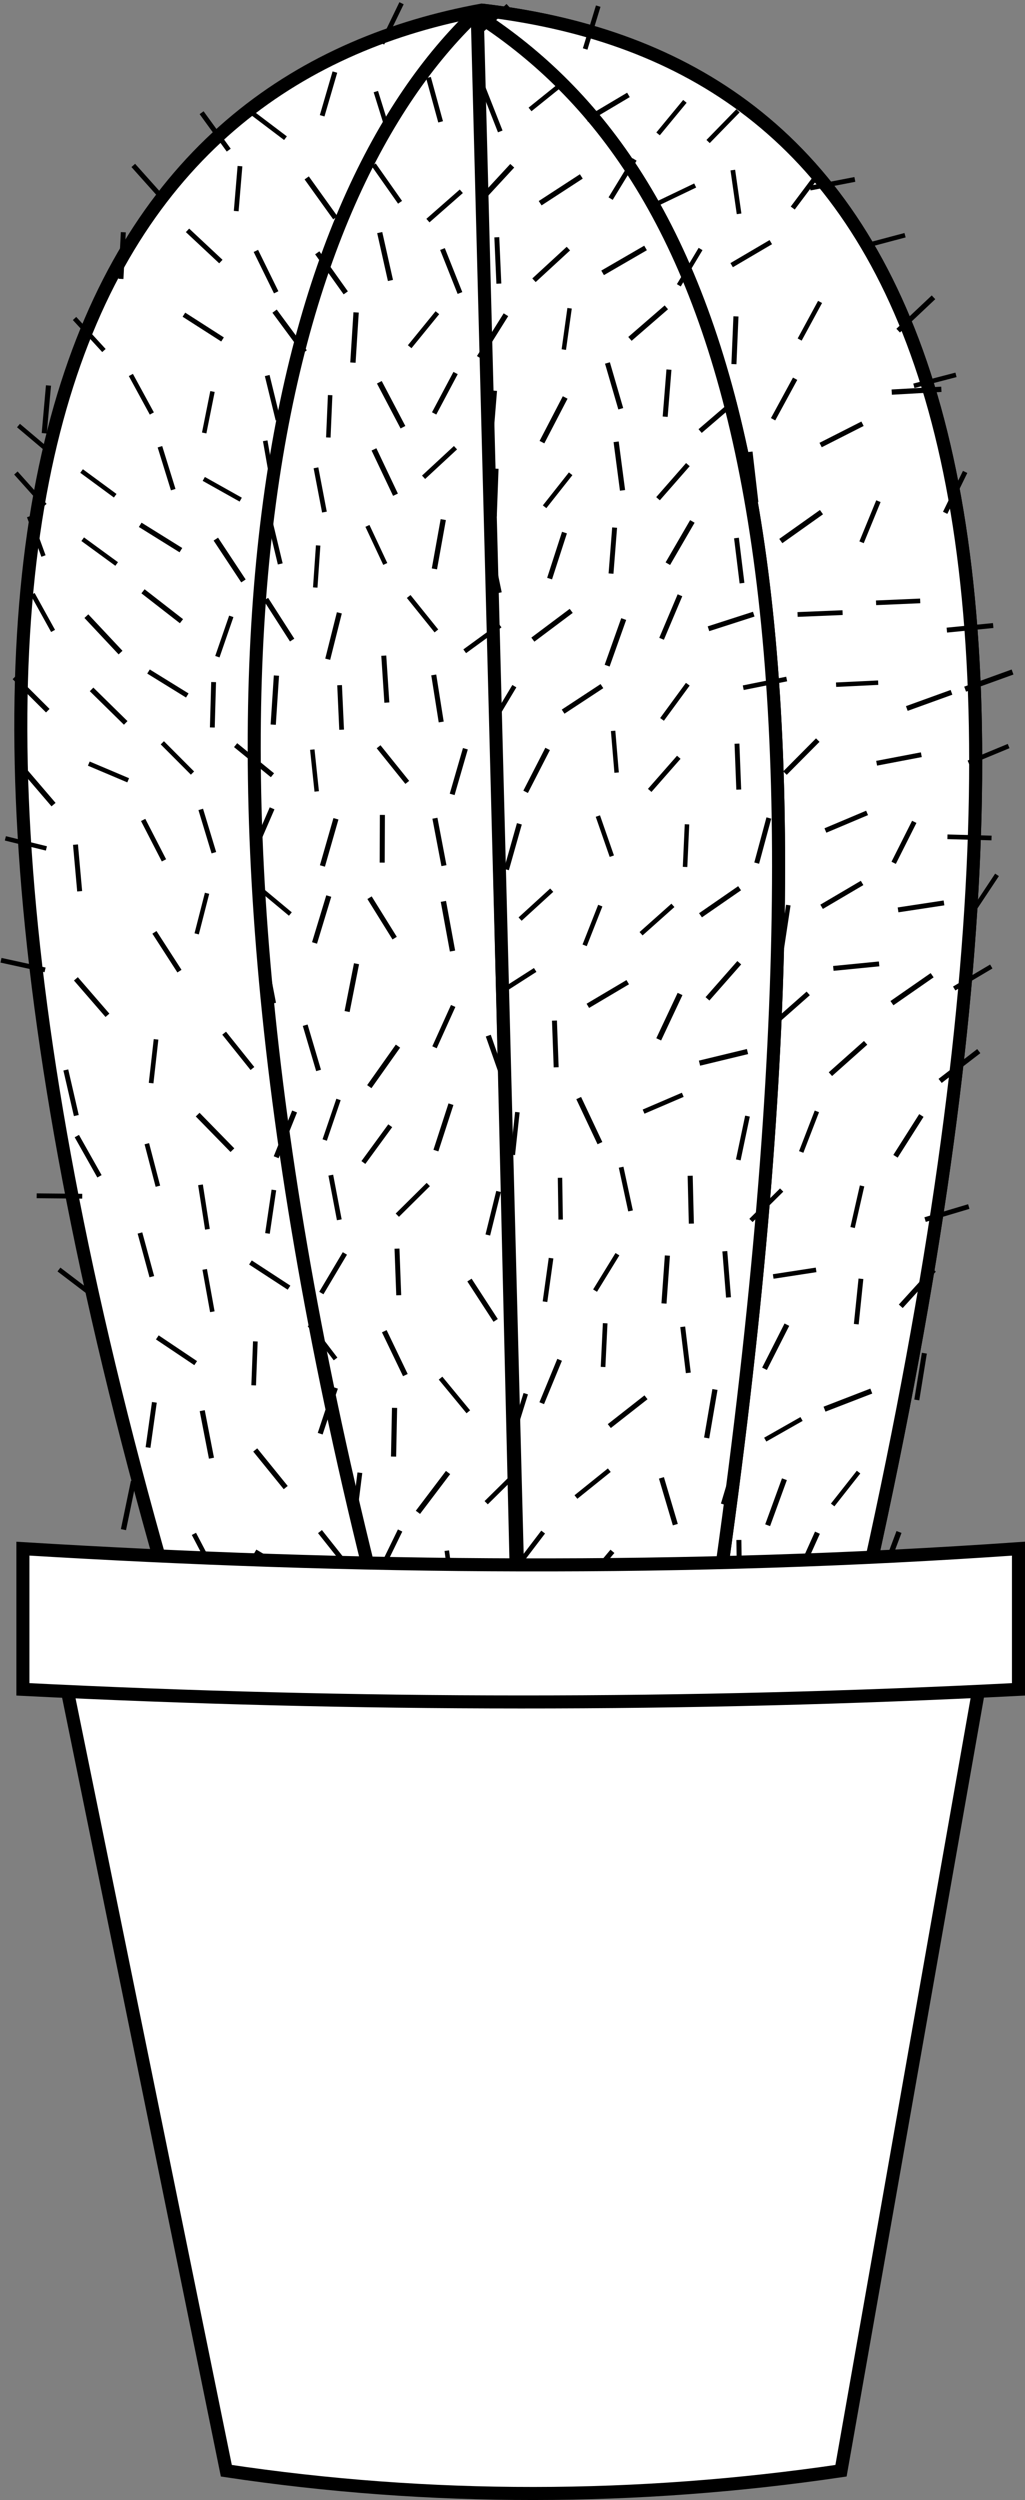
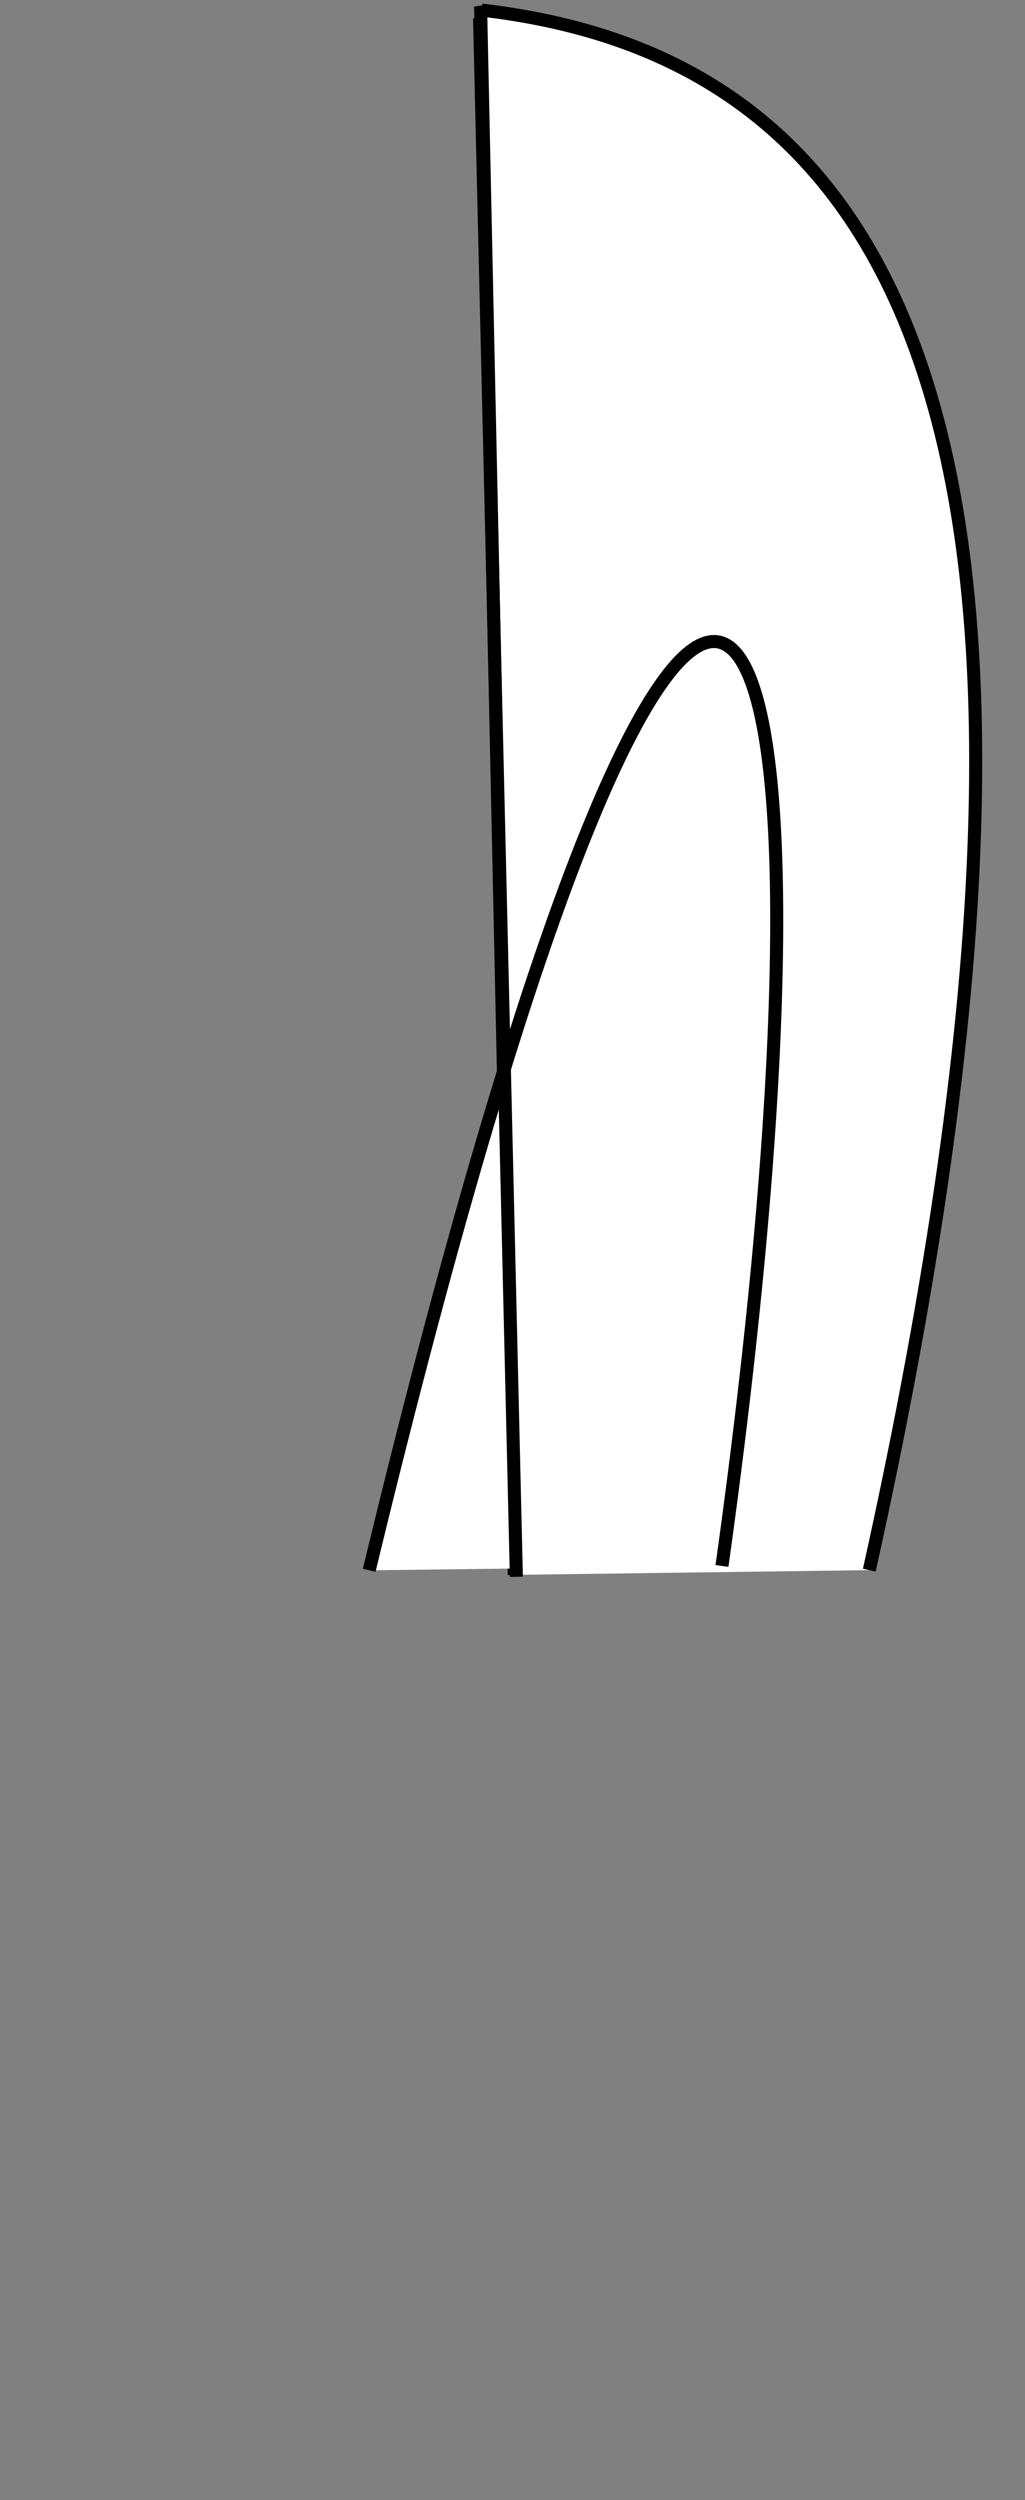
<svg xmlns="http://www.w3.org/2000/svg" xmlns:ns1="http://sodipodi.sourceforge.net/DTD/sodipodi-0.dtd" xmlns:ns2="http://www.inkscape.org/namespaces/inkscape" xmlns:xlink="http://www.w3.org/1999/xlink" width="392.847" height="958.08" id="svg2" ns1:version="0.32" ns2:version="0.48.1 " ns1:docname="cactus_16_black_white_line_art_coloring_book_colouring.svg" ns2:output_extension="org.inkscape.output.svg.inkscape" version="1.0" ns1:modified="true">
  <rect width="100%" height="100%" fill="#808080" stroke="none" />
  <defs id="defs4">
    <linearGradient id="linearGradient5241">
      <stop style="stop-color:#8f4708;stop-opacity:1;" offset="0" id="stop5243" />
      <stop id="stop5249" offset="0.603" style="stop-color:#cb640c;stop-opacity:1;" />
      <stop style="stop-color:#e2700e;stop-opacity:1;" offset="1" id="stop5245" />
    </linearGradient>
    <linearGradient id="linearGradient5227">
      <stop id="stop5229" offset="0" style="stop-color:#2b4d09;stop-opacity:1;" />
      <stop id="stop5231" offset="1" style="stop-color:#519110;stop-opacity:1;" />
    </linearGradient>
    <linearGradient id="linearGradient5219">
      <stop style="stop-color:#467d0e;stop-opacity:1;" offset="0" id="stop5221" />
      <stop style="stop-color:#579d12;stop-opacity:1;" offset="1" id="stop5223" />
    </linearGradient>
    <linearGradient id="linearGradient5203">
      <stop style="stop-color:#2b4d09;stop-opacity:1;" offset="0" id="stop5205" />
      <stop style="stop-color:#4d8a10;stop-opacity:1;" offset="1" id="stop5207" />
    </linearGradient>
  </defs>
  <ns1:namedview id="base" pagecolor="#ffffff" bordercolor="#666666" borderopacity="1.0" ns2:pageopacity="0.0" ns2:pageshadow="2" ns2:zoom="1.0849268" ns2:cx="183.09364" ns2:cy="750.40627" ns2:document-units="px" ns2:current-layer="layer1" ns2:window-width="1280" ns2:window-height="951" ns2:window-x="0" ns2:window-y="24" showgrid="false" ns2:window-maximized="0" />
  <g ns2:label="Ebene 1" ns2:groupmode="layer" id="layer1" transform="translate(-191.133,-39.97)">
    <g id="g4208" style="stroke:#000000;stroke-width:5;stroke-miterlimit:4;stroke-dasharray:none;stroke-opacity:1;fill:#ffffff">
-       <path id="path4206" d="M 524.305,641.693 C 624.965,188.006 525.503,61.268 375.773,43.848 C 240.144,68.733 128.239,202.107 253.784,642.523" style="fill:#ffffff;fill-opacity:1;fill-rule:evenodd;stroke:#000000;stroke-width:5;stroke-linecap:butt;stroke-linejoin:miter;stroke-miterlimit:4;stroke-dasharray:none;stroke-opacity:1" />
      <path style="fill:#ffffff;fill-opacity:1;fill-rule:evenodd;stroke:#000000;stroke-width:5;stroke-linecap:butt;stroke-linejoin:miter;stroke-miterlimit:4;stroke-dasharray:none;stroke-opacity:1" d="M 388.222,643.504 L 375.324,42.47 L 375.773,43.848 C 525.503,61.268 624.965,188.006 524.305,641.693" id="path5211" ns1:nodetypes="cc" />
-       <path id="path4204" d="M 332.63,641.759 C 245.532,290.051 302.768,112.537 373.275,45.348 C 462.862,102.583 524.245,236.963 467.839,640.1" style="fill:#ffffff;fill-opacity:1;fill-rule:evenodd;stroke:#000000;stroke-width:5;stroke-linecap:butt;stroke-linejoin:miter;stroke-miterlimit:4;stroke-dasharray:none;stroke-opacity:1" />
+       <path id="path4204" d="M 332.63,641.759 C 462.862,102.583 524.245,236.963 467.839,640.1" style="fill:#ffffff;fill-opacity:1;fill-rule:evenodd;stroke:#000000;stroke-width:5;stroke-linecap:butt;stroke-linejoin:miter;stroke-miterlimit:4;stroke-dasharray:none;stroke-opacity:1" />
      <path id="path2221" d="M 374.934,47.007 L 389.036,644.248" style="fill:#ffffff;fill-opacity:1;fill-rule:evenodd;stroke:#000000;stroke-width:5;stroke-linecap:butt;stroke-linejoin:miter;stroke-miterlimit:4;stroke-dasharray:none;stroke-opacity:1" />
-       <path style="fill:#ffffff;fill-opacity:1;fill-rule:evenodd;stroke:#000000;stroke-width:5;stroke-linecap:butt;stroke-linejoin:miter;stroke-miterlimit:4;stroke-dasharray:none;stroke-opacity:1" d="M 389.511,642.214 L 374.034,45.049 L 373.275,45.348 C 462.862,102.583 524.245,236.963 467.839,640.1" id="path5215" ns1:nodetypes="cc" />
    </g>
    <g id="g8331">
-       <path ns2:tile-cy="54.722746" ns2:tile-cx="205.7188" ns2:tile-h="12.60795" ns2:tile-w="10.02841" ns1:nodetypes="cc" id="path5251" d="M 268.403,83.163 L 278.8,97.507" style="fill:none;fill-opacity:0.75;fill-rule:evenodd;stroke:#000000;stroke-width:1.875;stroke-linecap:butt;stroke-linejoin:miter;stroke-opacity:1;stroke-miterlimit:4;stroke-dasharray:none" />
      <use height="1052.362" width="744.094" id="use7313" transform="matrix(0.697,-0.591,0.591,0.697,-43.036,461.918)" xlink:href="#path5251" ns2:tiled-clone-of="#path5251" y="0" x="0" />
      <use height="1052.362" width="744.094" id="use7315" transform="matrix(0.783,0.681,-0.681,0.783,56.19,-60.196)" xlink:href="#path5251" ns2:tiled-clone-of="#path5251" y="0" x="0" />
      <use height="1052.362" width="744.094" id="use7317" transform="matrix(0.894,-0.221,0.221,0.894,-60.115,188.025)" xlink:href="#path5251" ns2:tiled-clone-of="#path5251" y="0" x="0" />
      <use height="1052.362" width="744.094" id="use7319" transform="matrix(0.875,0.25,-0.25,0.875,-11.78,98.038)" xlink:href="#path5251" ns2:tiled-clone-of="#path5251" y="0" x="0" />
      <use height="1052.362" width="744.094" id="use7321" transform="matrix(0.904,0.111,-0.111,0.904,-29.74,162.668)" xlink:href="#path5251" ns2:tiled-clone-of="#path5251" y="0" x="0" />
      <use height="1052.362" width="744.094" id="use7323" transform="matrix(1.007,-0.162,0.162,1.007,-87.103,259.304)" xlink:href="#path5251" ns2:tiled-clone-of="#path5251" y="0" x="0" />
      <use height="1052.362" width="744.094" id="use7325" transform="matrix(1.087,-8.8091187e-2,8.8091187e-2,1.087,-99.994,266.894)" xlink:href="#path5251" ns2:tiled-clone-of="#path5251" y="0" x="0" />
      <use height="1052.362" width="744.094" id="use7327" transform="matrix(0.728,-0.65,0.65,0.728,-57.938,521.891)" xlink:href="#path5251" ns2:tiled-clone-of="#path5251" y="0" x="0" />
      <use height="1052.362" width="744.094" id="use7329" transform="matrix(0.932,0.395,-0.395,0.932,-0.943,266.481)" xlink:href="#path5251" ns2:tiled-clone-of="#path5251" y="0" x="0" />
      <use height="1052.362" width="744.094" id="use7331" transform="matrix(0.675,-0.704,0.704,0.675,-41.967,765.795)" xlink:href="#path5251" ns2:tiled-clone-of="#path5251" y="0" x="0" />
      <use height="1052.362" width="744.094" id="use7345" transform="matrix(0.935,-9.68028e-2,9.68028e-2,0.935,-61.787,169.467)" xlink:href="#path5251" ns2:tiled-clone-of="#path5251" y="0" x="0" />
      <use height="1052.362" width="744.094" id="use7347" transform="matrix(0.934,-0.108,0.108,0.934,-39.964,113.339)" xlink:href="#path5251" ns2:tiled-clone-of="#path5251" y="0" x="0" />
      <use height="1052.362" width="744.094" id="use7349" transform="matrix(0.86,-0.275,0.275,0.86,-31.298,222.767)" xlink:href="#path5251" ns2:tiled-clone-of="#path5251" y="0" x="0" />
      <use height="1052.362" width="744.094" id="use7351" transform="matrix(0.865,-0.28,0.28,0.865,-32.623,249.83)" xlink:href="#path5251" ns2:tiled-clone-of="#path5251" y="0" x="0" />
      <use height="1052.362" width="744.094" id="use7353" transform="matrix(1.072,-0.136,0.136,1.072,-74.801,223.451)" xlink:href="#path5251" ns2:tiled-clone-of="#path5251" y="0" x="0" />
      <use height="1052.362" width="744.094" id="use7355" transform="matrix(1.02,-0.172,0.172,1.02,-61.839,265.509)" xlink:href="#path5251" ns2:tiled-clone-of="#path5251" y="0" x="0" />
      <use height="1052.362" width="744.094" id="use7357" transform="matrix(0.792,-0.478,0.478,0.792,-27.158,395.043)" xlink:href="#path5251" ns2:tiled-clone-of="#path5251" y="0" x="0" />
      <use height="1052.362" width="744.094" id="use7359" transform="matrix(0.87,0.519,-0.519,0.87,29.716,152.002)" xlink:href="#path5251" ns2:tiled-clone-of="#path5251" y="0" x="0" />
      <use height="1052.362" width="744.094" id="use7361" transform="matrix(1.039,-9.0013635e-2,9.0013635e-2,1.039,-66.136,352.852)" xlink:href="#path5251" ns2:tiled-clone-of="#path5251" y="0" x="0" />
      <use height="1052.362" width="744.094" id="use7363" transform="matrix(0.992,0.114,-0.114,0.992,-36.198,362.257)" xlink:href="#path5251" ns2:tiled-clone-of="#path5251" y="0" x="0" />
      <use height="1052.362" width="744.094" id="use7365" transform="matrix(0.937,-0.283,0.283,0.937,-61.304,524.525)" xlink:href="#path5251" ns2:tiled-clone-of="#path5251" y="0" x="0" />
      <use height="1052.362" width="744.094" id="use7381" transform="matrix(0.994,-0.102,0.102,0.994,-33.06,48.081)" xlink:href="#path5251" ns2:tiled-clone-of="#path5251" y="0" x="0" />
      <use height="1052.362" width="744.094" id="use7383" transform="matrix(0.788,0.634,-0.634,0.788,79.619,-106.736)" xlink:href="#path5251" ns2:tiled-clone-of="#path5251" y="0" x="0" />
      <use height="1052.362" width="744.094" id="use7385" transform="matrix(0.941,0.122,-0.122,0.941,-1.132,72.665)" xlink:href="#path5251" ns2:tiled-clone-of="#path5251" y="0" x="0" />
      <use height="1052.362" width="744.094" id="use7387" transform="matrix(0.92,0.312,-0.312,0.92,31.446,50.925)" xlink:href="#path5251" ns2:tiled-clone-of="#path5251" y="0" x="0" />
      <use height="1052.362" width="744.094" id="use7389" transform="matrix(0.96,-0.391,0.391,0.96,-45.311,266.208)" xlink:href="#path5251" ns2:tiled-clone-of="#path5251" y="0" x="0" />
      <use height="1052.362" width="744.094" id="use7391" transform="matrix(1.012,-0.294,0.294,1.012,-50.132,261.322)" xlink:href="#path5251" ns2:tiled-clone-of="#path5251" y="0" x="0" />
      <use height="1052.362" width="744.094" id="use7393" transform="matrix(0.912,-0.375,0.375,0.912,-27.917,322.125)" xlink:href="#path5251" ns2:tiled-clone-of="#path5251" y="0" x="0" />
      <use height="1052.362" width="744.094" id="use7395" transform="matrix(0.913,-0.144,0.144,0.913,-3.68,287.36)" xlink:href="#path5251" ns2:tiled-clone-of="#path5251" y="0" x="0" />
      <use height="1052.362" width="744.094" id="use7397" transform="matrix(0.972,0.149,-0.149,0.972,-2.495,233.368)" xlink:href="#path5251" ns2:tiled-clone-of="#path5251" y="0" x="0" />
      <use height="1052.362" width="744.094" id="use7399" transform="matrix(0.997,5.4328666e-2,-5.4328666e-2,0.997,-12.756,299.78)" xlink:href="#path5251" ns2:tiled-clone-of="#path5251" y="0" x="0" />
      <use height="1052.362" width="744.094" id="use7401" transform="matrix(0.704,0.642,-0.642,0.704,115.375,207.42)" xlink:href="#path5251" ns2:tiled-clone-of="#path5251" y="0" x="0" />
      <use height="1052.362" width="744.094" id="use7403" transform="matrix(0.885,0.346,-0.346,0.885,38.646,311.807)" xlink:href="#path5251" ns2:tiled-clone-of="#path5251" y="0" x="0" />
      <use height="1052.362" width="744.094" id="use7405" transform="matrix(0.916,0.347,-0.347,0.916,27.775,343.171)" xlink:href="#path5251" ns2:tiled-clone-of="#path5251" y="0" x="0" />
      <use height="1052.362" width="744.094" id="use7407" transform="matrix(0.938,-0.345,0.345,0.938,-29.025,567.091)" xlink:href="#path5251" ns2:tiled-clone-of="#path5251" y="0" x="0" />
      <use height="1052.362" width="744.094" id="use7409" transform="matrix(0.711,0.685,-0.685,0.711,116.43,334.398)" xlink:href="#path5251" ns2:tiled-clone-of="#path5251" y="0" x="0" />
      <use height="1052.362" width="744.094" id="use7411" transform="matrix(0.72,0.79,-0.79,0.72,114.744,335.714)" xlink:href="#path5251" ns2:tiled-clone-of="#path5251" y="0" x="0" />
      <use height="1052.362" width="744.094" id="use7435" transform="matrix(0.586,-0.792,0.792,0.586,-17.957,662.072)" xlink:href="#path5251" ns2:tiled-clone-of="#path5251" y="0" x="0" />
      <use height="1052.362" width="744.094" id="use7437" transform="matrix(0.97,-0.188,0.188,0.97,-12.984,98.04)" xlink:href="#path5251" ns2:tiled-clone-of="#path5251" y="0" x="0" />
      <use height="1052.362" width="744.094" id="use7439" transform="matrix(0.924,-0.362,0.362,0.924,-16.488,180.889)" xlink:href="#path5251" ns2:tiled-clone-of="#path5251" y="0" x="0" />
      <use height="1052.362" width="744.094" id="use7441" transform="matrix(0.621,0.672,-0.672,0.621,161.781,-42.002)" xlink:href="#path5251" ns2:tiled-clone-of="#path5251" y="0" x="0" />
      <use height="1052.362" width="744.094" id="use7443" transform="matrix(0.832,-0.384,0.384,0.832,13.989,257.38)" xlink:href="#path5251" ns2:tiled-clone-of="#path5251" y="0" x="0" />
      <use height="1052.362" width="744.094" id="use7445" transform="matrix(1.083,4.7012457e-2,-4.7012457e-2,1.083,-12.918,143.892)" xlink:href="#path5251" ns2:tiled-clone-of="#path5251" y="0" x="0" />
      <use height="1052.362" width="744.094" id="use7447" transform="matrix(0.53,0.756,-0.756,0.53,200.394,29.185)" xlink:href="#path5251" ns2:tiled-clone-of="#path5251" y="0" x="0" />
      <use height="1052.362" width="744.094" id="use7449" transform="matrix(0.779,0.599,-0.599,0.779,113.732,75.806)" xlink:href="#path5251" ns2:tiled-clone-of="#path5251" y="0" x="0" />
      <use height="1052.362" width="744.094" id="use7451" transform="matrix(0.925,0.32,-0.32,0.925,46.411,187.346)" xlink:href="#path5251" ns2:tiled-clone-of="#path5251" y="0" x="0" />
      <use height="1052.362" width="744.094" id="use7453" transform="matrix(0.579,0.697,-0.697,0.579,173.048,147.074)" xlink:href="#path5251" ns2:tiled-clone-of="#path5251" y="0" x="0" />
      <use height="1052.362" width="744.094" id="use7455" transform="matrix(1.064,-0.157,0.157,1.064,-31.745,420.782)" xlink:href="#path5251" ns2:tiled-clone-of="#path5251" y="0" x="0" />
      <use height="1052.362" width="744.094" id="use7457" transform="matrix(0.867,0.443,-0.443,0.867,72.109,303.024)" xlink:href="#path5251" ns2:tiled-clone-of="#path5251" y="0" x="0" />
      <use height="1052.362" width="744.094" id="use7459" transform="matrix(0.839,0.404,-0.404,0.839,77.994,348.226)" xlink:href="#path5251" ns2:tiled-clone-of="#path5251" y="0" x="0" />
      <use height="1052.362" width="744.094" id="use7461" transform="matrix(0.95,0.442,-0.442,0.95,50.416,382.937)" xlink:href="#path5251" ns2:tiled-clone-of="#path5251" y="0" x="0" />
      <use height="1052.362" width="744.094" id="use7463" transform="matrix(0.957,0.14,-0.14,0.957,20.236,510.632)" xlink:href="#path5251" ns2:tiled-clone-of="#path5251" y="0" x="0" />
      <use height="1052.362" width="744.094" id="use7485" transform="matrix(0.896,-0.273,0.273,0.896,24.121,81.675)" xlink:href="#path5251" ns2:tiled-clone-of="#path5251" y="0" x="0" />
      <use height="1052.362" width="744.094" id="use7487" transform="matrix(0.74,0.637,-0.637,0.74,137.464,-128.878)" xlink:href="#path5251" ns2:tiled-clone-of="#path5251" y="0" x="0" />
      <use height="1052.362" width="744.094" id="use7489" transform="matrix(0.983,0.17,-0.17,0.983,39.499,8.746)" xlink:href="#path5251" ns2:tiled-clone-of="#path5251" y="0" x="0" />
      <use height="1052.362" width="744.094" id="use7491" transform="matrix(1.095,-9.0268716e-3,9.0268716e-3,1.095,1.719,70.568)" xlink:href="#path5251" ns2:tiled-clone-of="#path5251" y="0" x="0" />
      <use height="1052.362" width="744.094" id="use7493" transform="matrix(0.915,0.374,-0.374,0.915,79.06,7.41)" xlink:href="#path5251" ns2:tiled-clone-of="#path5251" y="0" x="0" />
      <use height="1052.362" width="744.094" id="use7495" transform="matrix(0.84,0.409,-0.409,0.84,101.334,29.252)" xlink:href="#path5251" ns2:tiled-clone-of="#path5251" y="0" x="0" />
      <use height="1052.362" width="744.094" id="use7497" transform="matrix(0.929,0.384,-0.384,0.929,76.982,58.438)" xlink:href="#path5251" ns2:tiled-clone-of="#path5251" y="0" x="0" />
      <use height="1052.362" width="744.094" id="use7499" transform="matrix(1.048,6.0114269e-2,-6.0114269e-2,1.048,16.777,166.319)" xlink:href="#path5251" ns2:tiled-clone-of="#path5251" y="0" x="0" />
      <use height="1052.362" width="744.094" id="use7501" transform="matrix(0.819,0.679,-0.679,0.819,133.722,48.518)" xlink:href="#path5251" ns2:tiled-clone-of="#path5251" y="0" x="0" />
      <use height="1052.362" width="744.094" id="use7503" transform="matrix(0.995,-0.263,0.263,0.995,-7.497,313.374)" xlink:href="#path5251" ns2:tiled-clone-of="#path5251" y="0" x="0" />
      <use height="1052.362" width="744.094" id="use7505" transform="matrix(0.533,0.899,-0.899,0.533,227.124,64.127)" xlink:href="#path5251" ns2:tiled-clone-of="#path5251" y="0" x="0" />
      <use height="1052.362" width="744.094" id="use7507" transform="matrix(0.877,-0.223,0.223,0.877,36.163,366.91)" xlink:href="#path5251" ns2:tiled-clone-of="#path5251" y="0" x="0" />
      <use height="1052.362" width="744.094" id="use7509" transform="matrix(0.954,0.445,-0.445,0.954,73.354,207.375)" xlink:href="#path5251" ns2:tiled-clone-of="#path5251" y="0" x="0" />
      <use height="1052.362" width="744.094" id="use7511" transform="matrix(0.978,-4.6827507e-2,4.6827507e-2,0.978,10.646,367.152)" xlink:href="#path5251" ns2:tiled-clone-of="#path5251" y="0" x="0" />
      <use height="1052.362" width="744.094" id="use7513" transform="matrix(0.568,0.904,-0.904,0.568,226.765,176.048)" xlink:href="#path5251" ns2:tiled-clone-of="#path5251" y="0" x="0" />
      <use height="1052.362" width="744.094" id="use7515" transform="matrix(0.68,0.664,-0.664,0.68,168.806,261.23)" xlink:href="#path5251" ns2:tiled-clone-of="#path5251" y="0" x="0" />
      <use height="1052.362" width="744.094" id="use7517" transform="matrix(0.931,-0.356,0.356,0.931,7.629,541.917)" xlink:href="#path5251" ns2:tiled-clone-of="#path5251" y="0" x="0" />
      <use height="1052.362" width="744.094" id="use7519" transform="matrix(0.748,0.587,-0.587,0.748,137.05,334.28)" xlink:href="#path5251" ns2:tiled-clone-of="#path5251" y="0" x="0" />
      <use height="1052.362" width="744.094" id="use7521" transform="matrix(1.046,-5.6340442e-2,5.6340442e-2,1.046,3.519,523.771)" xlink:href="#path5251" ns2:tiled-clone-of="#path5251" y="0" x="0" />
      <use height="1052.362" width="744.094" id="use7523" transform="matrix(0.855,-0.374,0.374,0.855,28.348,663.855)" xlink:href="#path5251" ns2:tiled-clone-of="#path5251" y="0" x="0" />
      <use height="1052.362" width="744.094" id="use7555" transform="matrix(0.604,0.778,-0.778,0.604,222.07,-191.456)" xlink:href="#path5251" ns2:tiled-clone-of="#path5251" y="0" x="0" />
      <use height="1052.362" width="744.094" id="use7557" transform="matrix(1.063,5.4400916e-3,-5.4400916e-3,1.063,23.823,18.286)" xlink:href="#path5251" ns2:tiled-clone-of="#path5251" y="0" x="0" />
      <use height="1052.362" width="744.094" id="use7559" transform="matrix(1.063,9.1889234e-3,-9.1889234e-3,1.063,28.179,45.99)" xlink:href="#path5251" ns2:tiled-clone-of="#path5251" y="0" x="0" />
      <use height="1052.362" width="744.094" id="use7561" transform="matrix(0.719,0.57,-0.57,0.719,172.089,-21.391)" xlink:href="#path5251" ns2:tiled-clone-of="#path5251" y="0" x="0" />
      <use height="1052.362" width="744.094" id="use7563" transform="matrix(0.883,0.414,-0.414,0.883,109.662,34.696)" xlink:href="#path5251" ns2:tiled-clone-of="#path5251" y="0" x="0" />
      <use height="1052.362" width="744.094" id="use7565" transform="matrix(0.7,0.585,-0.585,0.7,173.837,33.777)" xlink:href="#path5251" ns2:tiled-clone-of="#path5251" y="0" x="0" />
      <use height="1052.362" width="744.094" id="use7567" transform="matrix(0.665,0.793,-0.793,0.665,208.654,6.682)" xlink:href="#path5251" ns2:tiled-clone-of="#path5251" y="0" x="0" />
      <use height="1052.362" width="744.094" id="use7569" transform="matrix(0.806,0.53,-0.53,0.806,149.032,93.266)" xlink:href="#path5251" ns2:tiled-clone-of="#path5251" y="0" x="0" />
      <use height="1052.362" width="744.094" id="use7571" transform="matrix(0.789,0.454,-0.454,0.789,136.813,139.766)" xlink:href="#path5251" ns2:tiled-clone-of="#path5251" y="0" x="0" />
      <use height="1052.362" width="744.094" id="use7573" transform="matrix(0.655,0.836,-0.836,0.655,213.608,74.896)" xlink:href="#path5251" ns2:tiled-clone-of="#path5251" y="0" x="0" />
      <use height="1052.362" width="744.094" id="use7575" transform="matrix(0.641,0.845,-0.845,0.641,215.363,103.253)" xlink:href="#path5251" ns2:tiled-clone-of="#path5251" y="0" x="0" />
      <use height="1052.362" width="744.094" id="use7577" transform="matrix(0.718,0.772,-0.772,0.718,199.262,142.378)" xlink:href="#path5251" ns2:tiled-clone-of="#path5251" y="0" x="0" />
      <use height="1052.362" width="744.094" id="use7579" transform="matrix(0.962,0.34,-0.34,0.962,78.175,261.601)" xlink:href="#path5251" ns2:tiled-clone-of="#path5251" y="0" x="0" />
      <use height="1052.362" width="744.094" id="use7581" transform="matrix(0.535,0.757,-0.757,0.535,240.233,213.643)" xlink:href="#path5251" ns2:tiled-clone-of="#path5251" y="0" x="0" />
      <use height="1052.362" width="744.094" id="use7583" transform="matrix(0.89,0.418,-0.418,0.89,113.799,304.112)" xlink:href="#path5251" ns2:tiled-clone-of="#path5251" y="0" x="0" />
      <use height="1052.362" width="744.094" id="use7585" transform="matrix(0.395,0.915,-0.915,0.395,293.387,241.886)" xlink:href="#path5251" ns2:tiled-clone-of="#path5251" y="0" x="0" />
      <use height="1052.362" width="744.094" id="use7587" transform="matrix(0.929,-2.2986408e-2,2.2986408e-2,0.929,58.495,476.588)" xlink:href="#path5251" ns2:tiled-clone-of="#path5251" y="0" x="0" />
      <use height="1052.362" width="744.094" id="use7589" transform="matrix(0.61,0.849,-0.849,0.61,226.569,293.224)" xlink:href="#path5251" ns2:tiled-clone-of="#path5251" y="0" x="0" />
      <use height="1052.362" width="744.094" id="use7591" transform="matrix(1.013,-4.3988138e-2,4.3988138e-2,1.013,38.217,554.489)" xlink:href="#path5251" ns2:tiled-clone-of="#path5251" y="0" x="0" />
      <use height="1052.362" width="744.094" id="use7625" transform="matrix(0.458,0.853,-0.853,0.458,293.038,-225.827)" xlink:href="#path5251" ns2:tiled-clone-of="#path5251" y="0" x="0" />
      <use height="1052.362" width="744.094" id="use7627" transform="matrix(0.883,0.298,-0.298,0.883,122.964,-78.345)" xlink:href="#path5251" ns2:tiled-clone-of="#path5251" y="0" x="0" />
      <use height="1052.362" width="744.094" id="use7629" transform="matrix(0.99,1.4521331e-2,-1.4521331e-2,0.99,69.865,16.913)" xlink:href="#path5251" ns2:tiled-clone-of="#path5251" y="0" x="0" />
      <use height="1052.362" width="744.094" id="use7631" transform="matrix(0.975,0.42,-0.42,0.975,109.903,-64.71)" xlink:href="#path5251" ns2:tiled-clone-of="#path5251" y="0" x="0" />
      <use height="1052.362" width="744.094" id="use7633" transform="matrix(0.839,0.693,-0.693,0.839,160.057,-96.078)" xlink:href="#path5251" ns2:tiled-clone-of="#path5251" y="0" x="0" />
      <use height="1052.362" width="744.094" id="use7635" transform="matrix(1.087,0.157,-0.157,1.087,57.825,53.932)" xlink:href="#path5251" ns2:tiled-clone-of="#path5251" y="0" x="0" />
      <use height="1052.362" width="744.094" id="use7637" transform="matrix(1.067,0.199,-0.199,1.067,64.63,70.041)" xlink:href="#path5251" ns2:tiled-clone-of="#path5251" y="0" x="0" />
      <use height="1052.362" width="744.094" id="use7639" transform="matrix(0.893,0.171,-0.171,0.893,106.497,121.349)" xlink:href="#path5251" ns2:tiled-clone-of="#path5251" y="0" x="0" />
      <use height="1052.362" width="744.094" id="use7641" transform="matrix(0.861,0.542,-0.542,0.861,152.201,74.163)" xlink:href="#path5251" ns2:tiled-clone-of="#path5251" y="0" x="0" />
      <use height="1052.362" width="744.094" id="use7643" transform="matrix(0.988,-4.9638735e-2,4.9638735e-2,0.988,66.927,257.309)" xlink:href="#path5251" ns2:tiled-clone-of="#path5251" y="0" x="0" />
      <use height="1052.362" width="744.094" id="use7645" transform="matrix(0.833,0.609,-0.609,0.833,164.755,119.54)" xlink:href="#path5251" ns2:tiled-clone-of="#path5251" y="0" x="0" />
      <use height="1052.362" width="744.094" id="use7647" transform="matrix(1.027,7.3417897e-2,-7.3417897e-2,1.027,63.22,278.883)" xlink:href="#path5251" ns2:tiled-clone-of="#path5251" y="0" x="0" />
      <use height="1052.362" width="744.094" id="use7649" transform="matrix(0.346,1.017,-1.017,0.346,335.371,139.134)" xlink:href="#path5251" ns2:tiled-clone-of="#path5251" y="0" x="0" />
      <use height="1052.362" width="744.094" id="use7651" transform="matrix(0.303,0.937,-0.937,0.303,337.295,194.7)" xlink:href="#path5251" ns2:tiled-clone-of="#path5251" y="0" x="0" />
      <use height="1052.362" width="744.094" id="use7653" transform="matrix(0.838,0.561,-0.561,0.838,165.02,298.223)" xlink:href="#path5251" ns2:tiled-clone-of="#path5251" y="0" x="0" />
      <use height="1052.362" width="744.094" id="use7655" transform="matrix(1.036,0.188,-0.188,1.036,75.987,413.515)" xlink:href="#path5251" ns2:tiled-clone-of="#path5251" y="0" x="0" />
      <use height="1052.362" width="744.094" id="use7657" transform="matrix(0.841,0.636,-0.636,0.841,169.515,338.862)" xlink:href="#path5251" ns2:tiled-clone-of="#path5251" y="0" x="0" />
      <use height="1052.362" width="744.094" id="use7659" transform="matrix(0.721,0.674,-0.674,0.721,191.594,363.505)" xlink:href="#path5251" ns2:tiled-clone-of="#path5251" y="0" x="0" />
      <use height="1052.362" width="744.094" id="use7661" transform="matrix(0.467,0.876,-0.876,0.467,291.988,352.546)" xlink:href="#path5251" ns2:tiled-clone-of="#path5251" y="0" x="0" />
      <use height="1052.362" width="744.094" id="use7691" transform="matrix(0.93,0.35,-0.35,0.93,134.85,-101.592)" xlink:href="#path5251" ns2:tiled-clone-of="#path5251" y="0" x="0" />
      <use height="1052.362" width="744.094" id="use7693" transform="matrix(8.9637967e-2,0.957,-0.957,8.9637967e-2,423.464,-151.04)" xlink:href="#path5251" ns2:tiled-clone-of="#path5251" y="0" x="0" />
      <use height="1052.362" width="744.094" id="use7695" transform="matrix(0.992,0.252,-0.252,0.992,115.423,-14.725)" xlink:href="#path5251" ns2:tiled-clone-of="#path5251" y="0" x="0" />
      <use height="1052.362" width="744.094" id="use7697" transform="matrix(0.244,0.917,-0.917,0.244,369.535,-106.605)" xlink:href="#path5251" ns2:tiled-clone-of="#path5251" y="0" x="0" />
      <use height="1052.362" width="744.094" id="use7699" transform="matrix(0.435,0.888,-0.888,0.435,322.835,-91.588)" xlink:href="#path5251" ns2:tiled-clone-of="#path5251" y="0" x="0" />
      <use height="1052.362" width="744.094" id="use7701" transform="matrix(0.113,0.934,-0.934,0.113,413.046,-48.539)" xlink:href="#path5251" ns2:tiled-clone-of="#path5251" y="0" x="0" />
      <use height="1052.362" width="744.094" id="use7703" transform="matrix(0.751,0.781,-0.781,0.751,224.401,-32.983)" xlink:href="#path5251" ns2:tiled-clone-of="#path5251" y="0" x="0" />
      <use height="1052.362" width="744.094" id="use7705" transform="matrix(0.955,-4.8032871e-2,4.8032871e-2,0.955,87.448,202.035)" xlink:href="#path5251" ns2:tiled-clone-of="#path5251" y="0" x="0" />
      <use height="1052.362" width="744.094" id="use7707" transform="matrix(0.919,0.467,-0.467,0.919,149.55,96.852)" xlink:href="#path5251" ns2:tiled-clone-of="#path5251" y="0" x="0" />
      <use height="1052.362" width="744.094" id="use7709" transform="matrix(0.632,0.811,-0.811,0.632,267.309,56.676)" xlink:href="#path5251" ns2:tiled-clone-of="#path5251" y="0" x="0" />
      <use height="1052.362" width="744.094" id="use7711" transform="matrix(0.945,0.444,-0.444,0.945,141.106,155.781)" xlink:href="#path5251" ns2:tiled-clone-of="#path5251" y="0" x="0" />
      <use height="1052.362" width="744.094" id="use7713" transform="matrix(0.986,0.471,-0.471,0.986,135.594,176.988)" xlink:href="#path5251" ns2:tiled-clone-of="#path5251" y="0" x="0" />
      <use height="1052.362" width="744.094" id="use7715" transform="matrix(0.487,0.852,-0.852,0.487,304.965,156.303)" xlink:href="#path5251" ns2:tiled-clone-of="#path5251" y="0" x="0" />
      <use height="1052.362" width="744.094" id="use7717" transform="matrix(0.622,0.853,-0.853,0.622,267.961,182.451)" xlink:href="#path5251" ns2:tiled-clone-of="#path5251" y="0" x="0" />
      <use height="1052.362" width="744.094" id="use7719" transform="matrix(0.144,0.931,-0.931,0.144,394.047,232.058)" xlink:href="#path5251" ns2:tiled-clone-of="#path5251" y="0" x="0" />
      <use height="1052.362" width="744.094" id="use7721" transform="matrix(0.942,-5.8785589e-2,5.8785589e-2,0.942,102.258,505.554)" xlink:href="#path5251" ns2:tiled-clone-of="#path5251" y="0" x="0" />
      <use height="1052.362" width="744.094" id="use7723" transform="matrix(0.315,1.033,-1.033,0.315,364.214,300.827)" xlink:href="#path5251" ns2:tiled-clone-of="#path5251" y="0" x="0" />
      <use height="1052.362" width="744.094" id="use7725" transform="matrix(0.82,0.44,-0.44,0.82,178.875,447.937)" xlink:href="#path5251" ns2:tiled-clone-of="#path5251" y="0" x="0" />
      <use height="1052.362" width="744.094" id="use7753" transform="matrix(0.116,0.981,-0.981,0.116,436.34,-230.776)" xlink:href="#path5251" ns2:tiled-clone-of="#path5251" y="0" x="0" />
      <use height="1052.362" width="744.094" id="use7755" transform="matrix(0.97,0.25,-0.25,0.97,136.806,-73.946)" xlink:href="#path5251" ns2:tiled-clone-of="#path5251" y="0" x="0" />
      <use height="1052.362" width="744.094" id="use7757" transform="matrix(0.214,1.069,-1.069,0.214,418.922,-201.222)" xlink:href="#path5251" ns2:tiled-clone-of="#path5251" y="0" x="0" />
      <use height="1052.362" width="744.094" id="use7759" transform="matrix(0.838,0.553,-0.553,0.838,202.613,-87.22)" xlink:href="#path5251" ns2:tiled-clone-of="#path5251" y="0" x="0" />
      <use height="1052.362" width="744.094" id="use7761" transform="matrix(0.409,1.01,-1.01,0.409,359.255,-144.51)" xlink:href="#path5251" ns2:tiled-clone-of="#path5251" y="0" x="0" />
      <use height="1052.362" width="744.094" id="use7763" transform="matrix(0.809,0.692,-0.692,0.809,221.036,-63.318)" xlink:href="#path5251" ns2:tiled-clone-of="#path5251" y="0" x="0" />
      <use height="1052.362" width="744.094" id="use7765" transform="matrix(0.813,0.636,-0.636,0.813,215.921,-18.726)" xlink:href="#path5251" ns2:tiled-clone-of="#path5251" y="0" x="0" />
      <use height="1052.362" width="744.094" id="use7767" transform="matrix(0.843,0.38,-0.38,0.843,184.59,78.986)" xlink:href="#path5251" ns2:tiled-clone-of="#path5251" y="0" x="0" />
      <use height="1052.362" width="744.094" id="use7769" transform="matrix(2.2679737e-3,0.947,-0.947,2.2679737e-3,460.949,25.319)" xlink:href="#path5251" ns2:tiled-clone-of="#path5251" y="0" x="0" />
      <use height="1052.362" width="744.094" id="use7771" transform="matrix(0.375,0.875,-0.875,0.375,360.385,36.893)" xlink:href="#path5251" ns2:tiled-clone-of="#path5251" y="0" x="0" />
      <use height="1052.362" width="744.094" id="use7773" transform="matrix(0.637,0.807,-0.807,0.637,286.331,86.103)" xlink:href="#path5251" ns2:tiled-clone-of="#path5251" y="0" x="0" />
      <use height="1052.362" width="744.094" id="use7775" transform="matrix(1.028,0.306,-0.306,1.028,127.804,269.235)" xlink:href="#path5251" ns2:tiled-clone-of="#path5251" y="0" x="0" />
      <use height="1052.362" width="744.094" id="use7777" transform="matrix(0.69,0.623,-0.623,0.69,256.038,241.581)" xlink:href="#path5251" ns2:tiled-clone-of="#path5251" y="0" x="0" />
      <use height="1052.362" width="744.094" id="use7779" transform="matrix(0.626,0.741,-0.741,0.626,275.819,245.629)" xlink:href="#path5251" ns2:tiled-clone-of="#path5251" y="0" x="0" />
      <use height="1052.362" width="744.094" id="use7781" transform="matrix(1.039,5.3640993e-2,-5.3640993e-2,1.039,96.655,429.724)" xlink:href="#path5251" ns2:tiled-clone-of="#path5251" y="0" x="0" />
      <use height="1052.362" width="744.094" id="use7783" transform="matrix(0.565,0.754,-0.754,0.565,303.691,324.711)" xlink:href="#path5251" ns2:tiled-clone-of="#path5251" y="0" x="0" />
      <use height="1052.362" width="744.094" id="use7785" transform="matrix(0.141,0.921,-0.921,0.141,427.962,345.333)" xlink:href="#path5251" ns2:tiled-clone-of="#path5251" y="0" x="0" />
      <use height="1052.362" width="744.094" id="use7815" transform="matrix(4.7453845e-2,0.942,-0.942,4.7453845e-2,472.894,-185.345)" xlink:href="#path5251" ns2:tiled-clone-of="#path5251" y="0" x="0" />
      <use height="1052.362" width="744.094" id="use7817" transform="matrix(-5.3363252e-2,1.061,-1.061,-5.3363252e-2,516.49,-172.754)" xlink:href="#path5251" ns2:tiled-clone-of="#path5251" y="0" x="0" />
      <use height="1052.362" width="744.094" id="use7819" transform="matrix(0.118,1.004,-1.004,0.118,460.792,-144.044)" xlink:href="#path5251" ns2:tiled-clone-of="#path5251" y="0" x="0" />
      <use height="1052.362" width="744.094" id="use7821" transform="matrix(0.651,0.626,-0.626,0.651,286.765,-64.055)" xlink:href="#path5251" ns2:tiled-clone-of="#path5251" y="0" x="0" />
      <use height="1052.362" width="744.094" id="use7823" transform="matrix(0.488,0.974,-0.974,0.488,357.765,-109.722)" xlink:href="#path5251" ns2:tiled-clone-of="#path5251" y="0" x="0" />
      <use height="1052.362" width="744.094" id="use7825" transform="matrix(0.247,0.875,-0.875,0.247,416.315,-33.854)" xlink:href="#path5251" ns2:tiled-clone-of="#path5251" y="0" x="0" />
      <use height="1052.362" width="744.094" id="use7827" transform="matrix(0.617,0.845,-0.845,0.617,312.145,-34.037)" xlink:href="#path5251" ns2:tiled-clone-of="#path5251" y="0" x="0" />
      <use height="1052.362" width="744.094" id="use7829" transform="matrix(1.6612227e-2,1.037,-1.037,1.6612227e-2,491.839,-5.637)" xlink:href="#path5251" ns2:tiled-clone-of="#path5251" y="0" x="0" />
      <use height="1052.362" width="744.094" id="use7831" transform="matrix(-4.5785926e-2,1.004,-1.004,-4.5785926e-2,517.618,37.246)" xlink:href="#path5251" ns2:tiled-clone-of="#path5251" y="0" x="0" />
      <use height="1052.362" width="744.094" id="use7833" transform="matrix(0.472,0.93,-0.93,0.472,351.673,38.116)" xlink:href="#path5251" ns2:tiled-clone-of="#path5251" y="0" x="0" />
      <use height="1052.362" width="744.094" id="use7835" transform="matrix(0.105,0.921,-0.921,0.105,450.996,125.181)" xlink:href="#path5251" ns2:tiled-clone-of="#path5251" y="0" x="0" />
      <use height="1052.362" width="744.094" id="use7837" transform="matrix(-5.3858736e-2,0.938,-0.938,-5.3858736e-2,488.711,164.402)" xlink:href="#path5251" ns2:tiled-clone-of="#path5251" y="0" x="0" />
      <use height="1052.362" width="744.094" id="use7839" transform="matrix(0.84,0.563,-0.563,0.84,225,210.126)" xlink:href="#path5251" ns2:tiled-clone-of="#path5251" y="0" x="0" />
      <use height="1052.362" width="744.094" id="use7841" transform="matrix(0.74,0.519,-0.519,0.74,250.309,290.496)" xlink:href="#path5251" ns2:tiled-clone-of="#path5251" y="0" x="0" />
      <use height="1052.362" width="744.094" id="use7843" transform="matrix(0.686,0.659,-0.659,0.686,273.013,288.202)" xlink:href="#path5251" ns2:tiled-clone-of="#path5251" y="0" x="0" />
      <use height="1052.362" width="744.094" id="use7845" transform="matrix(0.533,0.864,-0.864,0.533,334.406,284.866)" xlink:href="#path5251" ns2:tiled-clone-of="#path5251" y="0" x="0" />
      <use height="1052.362" width="744.094" id="use7847" transform="matrix(0.279,0.924,-0.924,0.279,401.264,355.901)" xlink:href="#path5251" ns2:tiled-clone-of="#path5251" y="0" x="0" />
      <use height="1052.362" width="744.094" id="use7873" transform="matrix(0.585,0.773,-0.773,0.585,327.679,-213.806)" xlink:href="#path5251" ns2:tiled-clone-of="#path5251" y="0" x="0" />
      <use height="1052.362" width="744.094" id="use7875" transform="matrix(-9.5153364e-2,1.045,-1.045,-9.5153364e-2,544.435,-196.229)" xlink:href="#path5251" ns2:tiled-clone-of="#path5251" y="0" x="0" />
      <use height="1052.362" width="744.094" id="use7877" transform="matrix(0.383,0.916,-0.916,0.383,407.701,-176.645)" xlink:href="#path5251" ns2:tiled-clone-of="#path5251" y="0" x="0" />
      <use height="1052.362" width="744.094" id="use7879" transform="matrix(-0.109,1.068,-1.068,-0.109,556.621,-142.594)" xlink:href="#path5251" ns2:tiled-clone-of="#path5251" y="0" x="0" />
      <use height="1052.362" width="744.094" id="use7881" transform="matrix(0.971,0.348,-0.348,0.971,192.27,4.916)" xlink:href="#path5251" ns2:tiled-clone-of="#path5251" y="0" x="0" />
      <use height="1052.362" width="744.094" id="use7883" transform="matrix(0.932,0.505,-0.505,0.932,219.125,-3.772)" xlink:href="#path5251" ns2:tiled-clone-of="#path5251" y="0" x="0" />
      <use height="1052.362" width="744.094" id="use7885" transform="matrix(0.76,0.647,-0.647,0.76,276.515,5.3)" xlink:href="#path5251" ns2:tiled-clone-of="#path5251" y="0" x="0" />
      <use height="1052.362" width="744.094" id="use7887" transform="matrix(0.606,0.882,-0.882,0.606,340.875,-9.918)" xlink:href="#path5251" ns2:tiled-clone-of="#path5251" y="0" x="0" />
      <use height="1052.362" width="744.094" id="use7889" transform="matrix(0.776,0.469,-0.469,0.776,256.842,129.644)" xlink:href="#path5251" ns2:tiled-clone-of="#path5251" y="0" x="0" />
      <use height="1052.362" width="744.094" id="use7891" transform="matrix(0.88,0.265,-0.265,0.88,206.119,208.4)" xlink:href="#path5251" ns2:tiled-clone-of="#path5251" y="0" x="0" />
      <use height="1052.362" width="744.094" id="use7893" transform="matrix(0.497,0.778,-0.778,0.497,352.505,136.883)" xlink:href="#path5251" ns2:tiled-clone-of="#path5251" y="0" x="0" />
      <use height="1052.362" width="744.094" id="use7895" transform="matrix(-9.2176921e-2,0.999,-0.999,-9.2176921e-2,539.543,155.904)" xlink:href="#path5251" ns2:tiled-clone-of="#path5251" y="0" x="0" />
      <use height="1052.362" width="744.094" id="use7897" transform="matrix(1.059,0.2,-0.2,1.059,145.321,319.033)" xlink:href="#path5251" ns2:tiled-clone-of="#path5251" y="0" x="0" />
      <use height="1052.362" width="744.094" id="use7899" transform="matrix(0.885,0.39,-0.39,0.885,224.088,309.003)" xlink:href="#path5251" ns2:tiled-clone-of="#path5251" y="0" x="0" />
      <use height="1052.362" width="744.094" id="use7901" transform="matrix(0.354,0.854,-0.854,0.354,403.776,261.964)" xlink:href="#path5251" ns2:tiled-clone-of="#path5251" y="0" x="0" />
      <use height="1052.362" width="744.094" id="use7903" transform="matrix(0.739,0.592,-0.592,0.739,273.959,326.728)" xlink:href="#path5251" ns2:tiled-clone-of="#path5251" y="0" x="0" />
      <use height="1052.362" width="744.094" id="use7905" transform="matrix(3.8264593e-2,1.008,-1.008,3.8264593e-2,512.278,301.724)" xlink:href="#path5251" ns2:tiled-clone-of="#path5251" y="0" x="0" />
      <use height="1052.362" width="744.094" id="use7907" transform="matrix(4.6705573e-2,0.925,-0.925,4.6705573e-2,489.041,351.229)" xlink:href="#path5251" ns2:tiled-clone-of="#path5251" y="0" x="0" />
      <use height="1052.362" width="744.094" id="use7909" transform="matrix(0.254,1.013,-1.013,0.254,441.923,341.475)" xlink:href="#path5251" ns2:tiled-clone-of="#path5251" y="0" x="0" />
      <use height="1052.362" width="744.094" id="use7935" transform="matrix(0.229,0.883,-0.883,0.229,465.598,-177.229)" xlink:href="#path5251" ns2:tiled-clone-of="#path5251" y="0" x="0" />
      <use height="1052.362" width="744.094" id="use7937" transform="matrix(-0.166,0.911,-0.911,-0.166,577.886,-119.652)" xlink:href="#path5251" ns2:tiled-clone-of="#path5251" y="0" x="0" />
      <use height="1052.362" width="744.094" id="use7939" transform="matrix(0.36,0.842,-0.842,0.36,433.034,-120.541)" xlink:href="#path5251" ns2:tiled-clone-of="#path5251" y="0" x="0" />
      <use height="1052.362" width="744.094" id="use7941" transform="matrix(9.0656177e-2,1.038,-1.038,9.0656177e-2,508.508,-128.39)" xlink:href="#path5251" ns2:tiled-clone-of="#path5251" y="0" x="0" />
      <use height="1052.362" width="744.094" id="use7943" transform="matrix(0.777,0.664,-0.664,0.777,294.191,-61.218)" xlink:href="#path5251" ns2:tiled-clone-of="#path5251" y="0" x="0" />
      <use height="1052.362" width="744.094" id="use7945" transform="matrix(0.218,0.956,-0.956,0.218,475.766,-56.695)" xlink:href="#path5251" ns2:tiled-clone-of="#path5251" y="0" x="0" />
      <use height="1052.362" width="744.094" id="use7947" transform="matrix(0.429,0.966,-0.966,0.429,421.68,-55.157)" xlink:href="#path5251" ns2:tiled-clone-of="#path5251" y="0" x="0" />
      <use height="1052.362" width="744.094" id="use7949" transform="matrix(0.529,0.875,-0.875,0.529,382.522,-10.752)" xlink:href="#path5251" ns2:tiled-clone-of="#path5251" y="0" x="0" />
      <use height="1052.362" width="744.094" id="use7951" transform="matrix(0.289,0.898,-0.898,0.289,451.853,37.124)" xlink:href="#path5251" ns2:tiled-clone-of="#path5251" y="0" x="0" />
      <use height="1052.362" width="744.094" id="use7953" transform="matrix(0.211,0.93,-0.93,0.211,472,63.017)" xlink:href="#path5251" ns2:tiled-clone-of="#path5251" y="0" x="0" />
      <use height="1052.362" width="744.094" id="use7955" transform="matrix(0.722,0.575,-0.575,0.722,308.467,141.501)" xlink:href="#path5251" ns2:tiled-clone-of="#path5251" y="0" x="0" />
      <use height="1052.362" width="744.094" id="use7957" transform="matrix(9.2756639e-2,0.918,-0.918,9.2756639e-2,500.484,132.825)" xlink:href="#path5251" ns2:tiled-clone-of="#path5251" y="0" x="0" />
      <use height="1052.362" width="744.094" id="use7959" transform="matrix(0.524,0.95,-0.95,0.524,390.134,122.33)" xlink:href="#path5251" ns2:tiled-clone-of="#path5251" y="0" x="0" />
      <use height="1052.362" width="744.094" id="use7961" transform="matrix(-0.203,0.9,-0.9,-0.203,582.146,234.852)" xlink:href="#path5251" ns2:tiled-clone-of="#path5251" y="0" x="0" />
      <use height="1052.362" width="744.094" id="use7963" transform="matrix(0.853,0.587,-0.587,0.853,275.522,262.071)" xlink:href="#path5251" ns2:tiled-clone-of="#path5251" y="0" x="0" />
      <use height="1052.362" width="744.094" id="use7965" transform="matrix(0.796,0.668,-0.668,0.796,288.823,275.653)" xlink:href="#path5251" ns2:tiled-clone-of="#path5251" y="0" x="0" />
      <use height="1052.362" width="744.094" id="use7967" transform="matrix(0.878,0.487,-0.487,0.878,257.637,344.713)" xlink:href="#path5251" ns2:tiled-clone-of="#path5251" y="0" x="0" />
      <use height="1052.362" width="744.094" id="use7969" transform="matrix(0.996,0.351,-0.351,0.996,206.5,429.286)" xlink:href="#path5251" ns2:tiled-clone-of="#path5251" y="0" x="0" />
      <use height="1052.362" width="744.094" id="use7971" transform="matrix(-0.225,1.07,-1.07,-0.225,605.571,371.4)" xlink:href="#path5251" ns2:tiled-clone-of="#path5251" y="0" x="0" />
      <use height="1052.362" width="744.094" id="use8003" transform="matrix(0.158,0.914,-0.914,0.158,507.592,-176.024)" xlink:href="#path5251" ns2:tiled-clone-of="#path5251" y="0" x="0" />
      <use height="1052.362" width="744.094" id="use8005" transform="matrix(0.846,0.446,-0.446,0.846,282.019,-84.917)" xlink:href="#path5251" ns2:tiled-clone-of="#path5251" y="0" x="0" />
      <use height="1052.362" width="744.094" id="use8007" transform="matrix(-9.3762139e-2,0.978,-0.978,-9.3762139e-2,593.054,-121.935)" xlink:href="#path5251" ns2:tiled-clone-of="#path5251" y="0" x="0" />
      <use height="1052.362" width="744.094" id="use8009" transform="matrix(0.811,0.642,-0.642,0.811,308.914,-78.545)" xlink:href="#path5251" ns2:tiled-clone-of="#path5251" y="0" x="0" />
      <use height="1052.362" width="744.094" id="use8011" transform="matrix(8.2389813e-2,0.999,-0.999,8.2389813e-2,533.905,-81.391)" xlink:href="#path5251" ns2:tiled-clone-of="#path5251" y="0" x="0" />
      <use height="1052.362" width="744.094" id="use8013" transform="matrix(0.957,0.538,-0.538,0.957,266.41,-10.856)" xlink:href="#path5251" ns2:tiled-clone-of="#path5251" y="0" x="0" />
      <use height="1052.362" width="744.094" id="use8015" transform="matrix(0.861,0.476,-0.476,0.861,281.885,46.786)" xlink:href="#path5251" ns2:tiled-clone-of="#path5251" y="0" x="0" />
      <use height="1052.362" width="744.094" id="use8017" transform="matrix(-0.319,0.978,-0.978,-0.319,646.967,39.367)" xlink:href="#path5251" ns2:tiled-clone-of="#path5251" y="0" x="0" />
      <use height="1052.362" width="744.094" id="use8019" transform="matrix(0.827,0.552,-0.552,0.827,297.528,108.03)" xlink:href="#path5251" ns2:tiled-clone-of="#path5251" y="0" x="0" />
      <use height="1052.362" width="744.094" id="use8021" transform="matrix(-2.2770769e-2,1.028,-1.028,-2.2770769e-2,566.196,106.347)" xlink:href="#path5251" ns2:tiled-clone-of="#path5251" y="0" x="0" />
      <use height="1052.362" width="744.094" id="use8023" transform="matrix(0.229,1.015,-1.015,0.229,497.411,117.446)" xlink:href="#path5251" ns2:tiled-clone-of="#path5251" y="0" x="0" />
      <use height="1052.362" width="744.094" id="use8025" transform="matrix(-0.406,0.988,-0.988,-0.406,668.762,211.534)" xlink:href="#path5251" ns2:tiled-clone-of="#path5251" y="0" x="0" />
      <use height="1052.362" width="744.094" id="use8027" transform="matrix(0.65,0.717,-0.717,0.65,362.784,221.195)" xlink:href="#path5251" ns2:tiled-clone-of="#path5251" y="0" x="0" />
      <use height="1052.362" width="744.094" id="use8029" transform="matrix(0.856,0.522,-0.522,0.856,282.591,308.178)" xlink:href="#path5251" ns2:tiled-clone-of="#path5251" y="0" x="0" />
      <use height="1052.362" width="744.094" id="use8031" transform="matrix(0.744,0.761,-0.761,0.744,328.744,306.336)" xlink:href="#path5251" ns2:tiled-clone-of="#path5251" y="0" x="0" />
      <use height="1052.362" width="744.094" id="use8033" transform="matrix(0.612,0.8,-0.8,0.612,375.725,333.747)" xlink:href="#path5251" ns2:tiled-clone-of="#path5251" y="0" x="0" />
      <use height="1052.362" width="744.094" id="use8035" transform="matrix(0.834,0.588,-0.588,0.834,299.376,402.947)" xlink:href="#path5251" ns2:tiled-clone-of="#path5251" y="0" x="0" />
      <use height="1052.362" width="744.094" id="use8063" transform="matrix(0.302,0.973,-0.973,0.302,505.64,-181.015)" xlink:href="#path5251" ns2:tiled-clone-of="#path5251" y="0" x="0" />
      <use height="1052.362" width="744.094" id="use8065" transform="matrix(-0.334,0.867,-0.867,-0.334,699.756,-74.818)" xlink:href="#path5251" ns2:tiled-clone-of="#path5251" y="0" x="0" />
      <use height="1052.362" width="744.094" id="use8067" transform="matrix(0.4,0.835,-0.835,0.4,467.515,-101.704)" xlink:href="#path5251" ns2:tiled-clone-of="#path5251" y="0" x="0" />
      <use height="1052.362" width="744.094" id="use8069" transform="matrix(0.43,0.9,-0.9,0.43,455.308,-92.206)" xlink:href="#path5251" ns2:tiled-clone-of="#path5251" y="0" x="0" />
      <use height="1052.362" width="744.094" id="use8071" transform="matrix(-1.0339764e-2,1.079,-1.079,-1.0339764e-2,598.481,-52.504)" xlink:href="#path5251" ns2:tiled-clone-of="#path5251" y="0" x="0" />
      <use height="1052.362" width="744.094" id="use8073" transform="matrix(-0.399,0.871,-0.871,-0.399,672.165,99.595)" xlink:href="#path5251" ns2:tiled-clone-of="#path5251" y="0" x="0" />
      <use height="1052.362" width="744.094" id="use8075" transform="matrix(0.162,0.993,-0.993,0.162,543.649,43.601)" xlink:href="#path5251" ns2:tiled-clone-of="#path5251" y="0" x="0" />
      <use height="1052.362" width="744.094" id="use8077" transform="matrix(0.636,0.786,-0.786,0.636,380.471,89.595)" xlink:href="#path5251" ns2:tiled-clone-of="#path5251" y="0" x="0" />
      <use height="1052.362" width="744.094" id="use8079" transform="matrix(0.659,0.648,-0.648,0.659,370.278,158.103)" xlink:href="#path5251" ns2:tiled-clone-of="#path5251" y="0" x="0" />
      <use height="1052.362" width="744.094" id="use8081" transform="matrix(9.4606078e-2,0.983,-0.983,9.4606078e-2,557.25,148.964)" xlink:href="#path5251" ns2:tiled-clone-of="#path5251" y="0" x="0" />
      <use height="1052.362" width="744.094" id="use8083" transform="matrix(0.512,0.79,-0.79,0.512,432.492,211.265)" xlink:href="#path5251" ns2:tiled-clone-of="#path5251" y="0" x="0" />
      <use height="1052.362" width="744.094" id="use8085" transform="matrix(0.143,0.924,-0.924,0.143,529.176,236.13)" xlink:href="#path5251" ns2:tiled-clone-of="#path5251" y="0" x="0" />
      <use height="1052.362" width="744.094" id="use8087" transform="matrix(-0.429,0.835,-0.835,-0.429,688.503,338.187)" xlink:href="#path5251" ns2:tiled-clone-of="#path5251" y="0" x="0" />
      <use height="1052.362" width="744.094" id="use8089" transform="matrix(0.489,0.952,-0.952,0.489,440.637,251.435)" xlink:href="#path5251" ns2:tiled-clone-of="#path5251" y="0" x="0" />
      <use height="1052.362" width="744.094" id="use8091" transform="matrix(-9.9679698e-2,0.898,-0.898,-9.9679698e-2,599.774,351.034)" xlink:href="#path5251" ns2:tiled-clone-of="#path5251" y="0" x="0" />
      <use height="1052.362" width="744.094" id="use8093" transform="matrix(0.593,0.878,-0.878,0.593,405.626,321.881)" xlink:href="#path5251" ns2:tiled-clone-of="#path5251" y="0" x="0" />
      <use height="1052.362" width="744.094" id="use8095" transform="matrix(0.54,0.941,-0.941,0.54,437.747,329.868)" xlink:href="#path5251" ns2:tiled-clone-of="#path5251" y="0" x="0" />
      <use height="1052.362" width="744.094" id="use8121" transform="matrix(-0.159,1.004,-1.004,-0.159,647.875,-53.888)" xlink:href="#path5251" ns2:tiled-clone-of="#path5251" y="0" x="0" />
      <use height="1052.362" width="744.094" id="use8123" transform="matrix(0.506,0.817,-0.817,0.506,459.932,-29.329)" xlink:href="#path5251" ns2:tiled-clone-of="#path5251" y="0" x="0" />
      <use height="1052.362" width="744.094" id="use8125" transform="matrix(-0.539,0.812,-0.812,-0.539,726.266,101.629)" xlink:href="#path5251" ns2:tiled-clone-of="#path5251" y="0" x="0" />
      <use height="1052.362" width="744.094" id="use8127" transform="matrix(-0.499,0.763,-0.763,-0.499,725.095,138.297)" xlink:href="#path5251" ns2:tiled-clone-of="#path5251" y="0" x="0" />
      <use height="1052.362" width="744.094" id="use8129" transform="matrix(-0.221,0.953,-0.953,-0.221,662.024,114.092)" xlink:href="#path5251" ns2:tiled-clone-of="#path5251" y="0" x="0" />
      <use height="1052.362" width="744.094" id="use8131" transform="matrix(-9.6161836e-2,1.012,-1.012,-9.6161836e-2,631.512,114.714)" xlink:href="#path5251" ns2:tiled-clone-of="#path5251" y="0" x="0" />
      <use height="1052.362" width="744.094" id="use8133" transform="matrix(-0.502,0.859,-0.859,-0.502,734.24,220.552)" xlink:href="#path5251" ns2:tiled-clone-of="#path5251" y="0" x="0" />
      <use height="1052.362" width="744.094" id="use8135" transform="matrix(0.102,1.014,-1.014,0.102,579.841,158.973)" xlink:href="#path5251" ns2:tiled-clone-of="#path5251" y="0" x="0" />
      <use height="1052.362" width="744.094" id="use8137" transform="matrix(0.609,0.694,-0.694,0.609,415.79,257.531)" xlink:href="#path5251" ns2:tiled-clone-of="#path5251" y="0" x="0" />
      <use height="1052.362" width="744.094" id="use8139" transform="matrix(0.736,0.658,-0.658,0.736,378.277,292.223)" xlink:href="#path5251" ns2:tiled-clone-of="#path5251" y="0" x="0" />
      <use height="1052.362" width="744.094" id="use8141" transform="matrix(-0.277,1.049,-1.049,-0.277,686.656,314.552)" xlink:href="#path5251" ns2:tiled-clone-of="#path5251" y="0" x="0" />
      <use height="1052.362" width="744.094" id="use8143" transform="matrix(0.247,0.871,-0.871,0.247,526.328,349.804)" xlink:href="#path5251" ns2:tiled-clone-of="#path5251" y="0" x="0" />
      <use height="1052.362" width="744.094" id="use8173" transform="matrix(0.135,1.042,-1.042,0.135,599.329,-136.992)" xlink:href="#path5251" ns2:tiled-clone-of="#path5251" y="0" x="0" />
      <use height="1052.362" width="744.094" id="use8175" transform="matrix(-0.581,0.905,-0.905,-0.581,783.129,-5.423)" xlink:href="#path5251" ns2:tiled-clone-of="#path5251" y="0" x="0" />
      <use height="1052.362" width="744.094" id="use8177" transform="matrix(-0.527,0.797,-0.797,-0.527,751.539,100.165)" xlink:href="#path5251" ns2:tiled-clone-of="#path5251" y="0" x="0" />
      <use height="1052.362" width="744.094" id="use8179" transform="matrix(-0.284,0.988,-0.988,-0.284,714.199,63.728)" xlink:href="#path5251" ns2:tiled-clone-of="#path5251" y="0" x="0" />
      <use height="1052.362" width="744.094" id="use8181" transform="matrix(-0.418,0.891,-0.891,-0.418,730.534,124.814)" xlink:href="#path5251" ns2:tiled-clone-of="#path5251" y="0" x="0" />
      <use height="1052.362" width="744.094" id="use8183" transform="matrix(0.456,0.881,-0.881,0.456,492.414,80.543)" xlink:href="#path5251" ns2:tiled-clone-of="#path5251" y="0" x="0" />
      <use height="1052.362" width="744.094" id="use8185" transform="matrix(-0.461,0.893,-0.893,-0.461,750.93,184.646)" xlink:href="#path5251" ns2:tiled-clone-of="#path5251" y="0" x="0" />
      <use height="1052.362" width="744.094" id="use8187" transform="matrix(-2.0906203e-2,1.059,-1.059,-2.0906203e-2,642.071,131.204)" xlink:href="#path5251" ns2:tiled-clone-of="#path5251" y="0" x="0" />
      <use height="1052.362" width="744.094" id="use8189" transform="matrix(0.386,0.971,-0.971,0.386,521.412,174.739)" xlink:href="#path5251" ns2:tiled-clone-of="#path5251" y="0" x="0" />
      <use height="1052.362" width="744.094" id="use8191" transform="matrix(-0.326,0.931,-0.931,-0.326,727.355,279.58)" xlink:href="#path5251" ns2:tiled-clone-of="#path5251" y="0" x="0" />
      <use height="1052.362" width="744.094" id="use8193" transform="matrix(0.217,1.042,-1.042,0.217,577.472,228.911)" xlink:href="#path5251" ns2:tiled-clone-of="#path5251" y="0" x="0" />
      <use height="1052.362" width="744.094" id="use8195" transform="matrix(0.723,0.726,-0.726,0.723,411.728,303.567)" xlink:href="#path5251" ns2:tiled-clone-of="#path5251" y="0" x="0" />
      <use height="1052.362" width="744.094" id="use8199" transform="matrix(0.6,0.907,-0.907,0.6,450.076,333.732)" xlink:href="#path5251" ns2:tiled-clone-of="#path5251" y="0" x="0" />
      <use height="1052.362" width="744.094" id="use8229" transform="matrix(0.463,0.869,-0.869,0.463,509.033,-50.922)" xlink:href="#path5251" ns2:tiled-clone-of="#path5251" y="0" x="0" />
      <use height="1052.362" width="744.094" id="use8231" transform="matrix(-0.508,0.87,-0.87,-0.508,780.487,88.428)" xlink:href="#path5251" ns2:tiled-clone-of="#path5251" y="0" x="0" />
      <use height="1052.362" width="744.094" id="use8233" transform="matrix(-0.302,1.048,-1.048,-0.302,747.419,41.338)" xlink:href="#path5251" ns2:tiled-clone-of="#path5251" y="0" x="0" />
      <use height="1052.362" width="744.094" id="use8235" transform="matrix(-0.218,0.913,-0.913,-0.218,712.139,98.961)" xlink:href="#path5251" ns2:tiled-clone-of="#path5251" y="0" x="0" />
      <use height="1052.362" width="744.094" id="use8237" transform="matrix(-0.581,0.757,-0.757,-0.581,790.051,206.256)" xlink:href="#path5251" ns2:tiled-clone-of="#path5251" y="0" x="0" />
      <use height="1052.362" width="744.094" id="use8239" transform="matrix(0.32,0.855,-0.855,0.32,558.469,119.151)" xlink:href="#path5251" ns2:tiled-clone-of="#path5251" y="0" x="0" />
      <use height="1052.362" width="744.094" id="use8241" transform="matrix(-8.5484776e-2,0.929,-0.929,-8.5484776e-2,671.259,168.125)" xlink:href="#path5251" ns2:tiled-clone-of="#path5251" y="0" x="0" />
      <use height="1052.362" width="744.094" id="use8243" transform="matrix(3.0905292e-2,1.055,-1.055,3.0905292e-2,645.704,157.055)" xlink:href="#path5251" ns2:tiled-clone-of="#path5251" y="0" x="0" />
      <use height="1052.362" width="744.094" id="use8261" transform="matrix(-0.343,0.877,-0.877,-0.343,722.527,-23.239)" xlink:href="#path5251" ns2:tiled-clone-of="#path5251" y="0" x="0" />
      <use height="1052.362" width="744.094" id="use8283" transform="matrix(-0.417,0.894,-0.894,-0.417,705.04,-96.542)" xlink:href="#path5251" ns2:tiled-clone-of="#path5251" y="0" x="0" />
    </g>
    <g id="g4198" style="fill:#ffffff;fill-opacity:1;stroke:#000000;stroke-width:5;stroke-miterlimit:4;stroke-dasharray:none;stroke-opacity:1">
-       <path ns1:nodetypes="ccccc" id="path3227" d="M 277.883,986.832 C 355.913,998.559 435.518,998.353 513.461,986.832 L 566.549,685.723 L 216.5,685.723 L 277.883,986.832 z " style="fill:#ffffff;fill-opacity:1;fill-rule:evenodd;stroke:#000000;stroke-width:5;stroke-linecap:butt;stroke-linejoin:miter;stroke-miterlimit:4;stroke-dasharray:none;stroke-opacity:1" />
-       <path style="color:#000000;fill:#ffffff;fill-rule:nonzero;stroke-linecap:butt;stroke-linejoin:miter;marker:none;marker-start:none;marker-mid:none;marker-end:none;stroke-dashoffset:0;visibility:visible;display:inline;overflow:visible;enable-background:accumulate" d="M 199.91,633.464 C 326.865,641.189 454.599,642.319 581.48,633.464 L 581.48,687.382 C 454.457,693.888 326.94,693.758 199.91,687.382 L 199.91,633.464 z " id="rect3225" ns1:nodetypes="ccccc" />
-     </g>
+       </g>
  </g>
</svg>